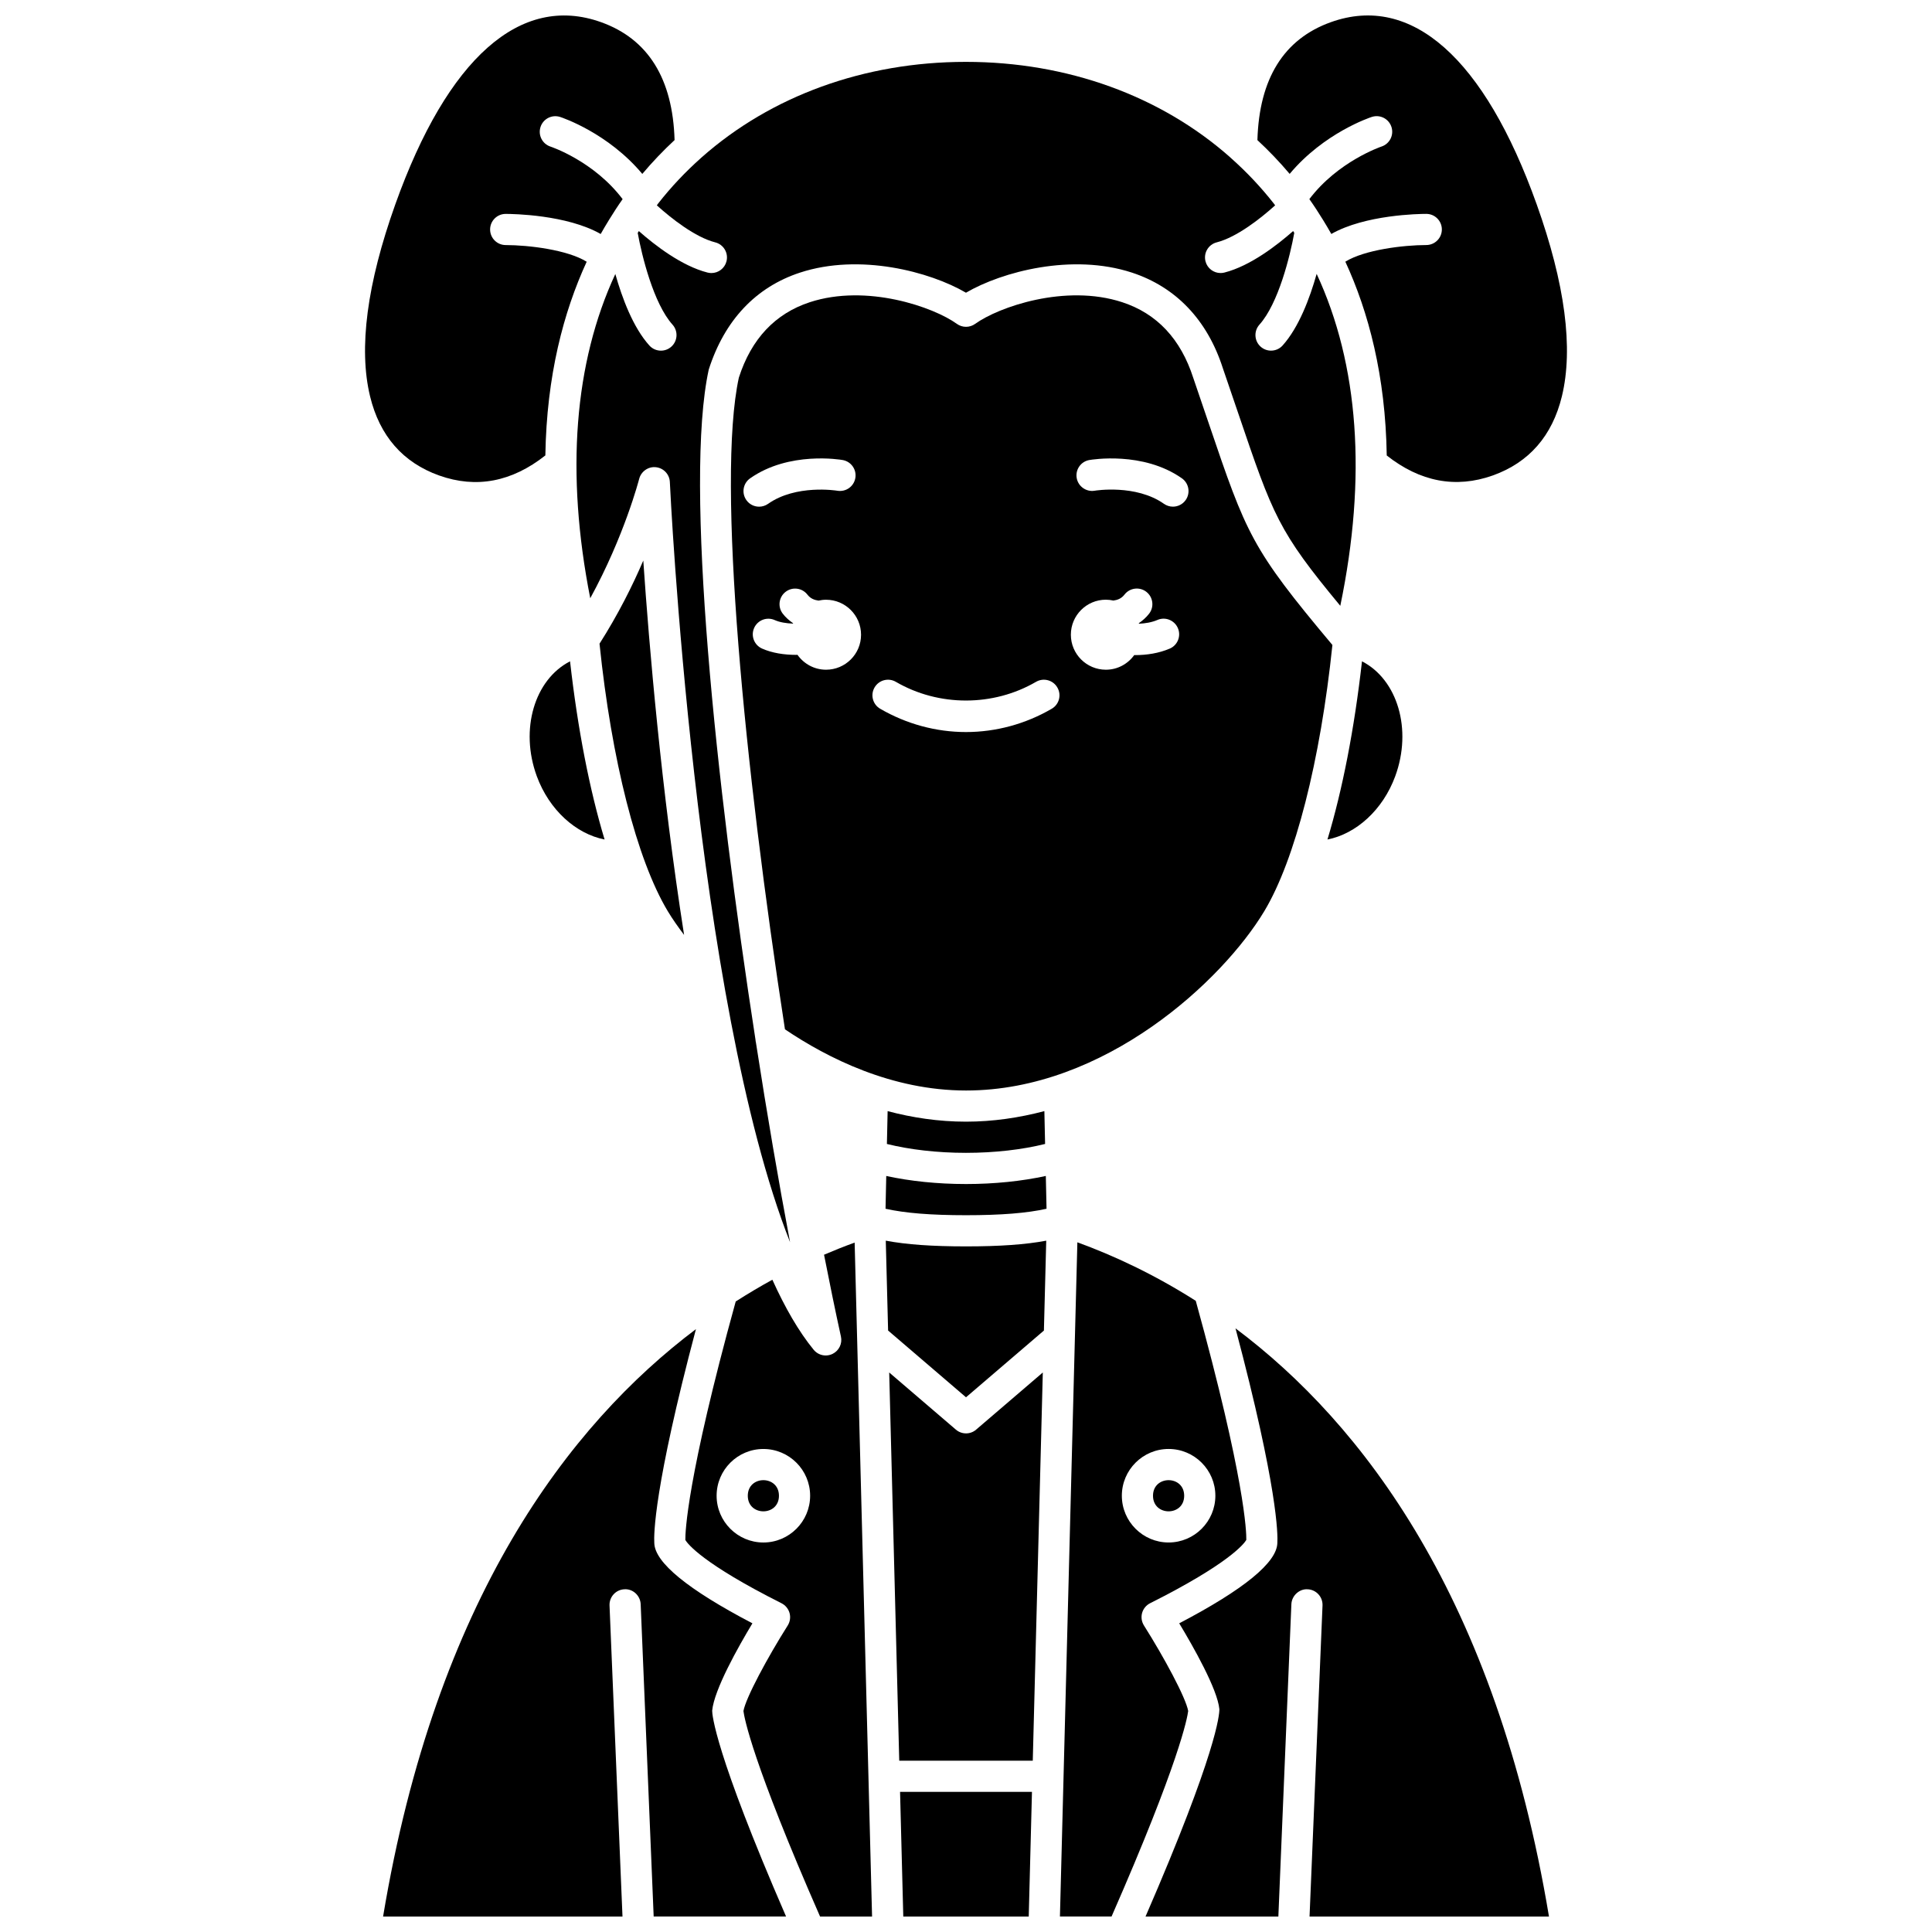
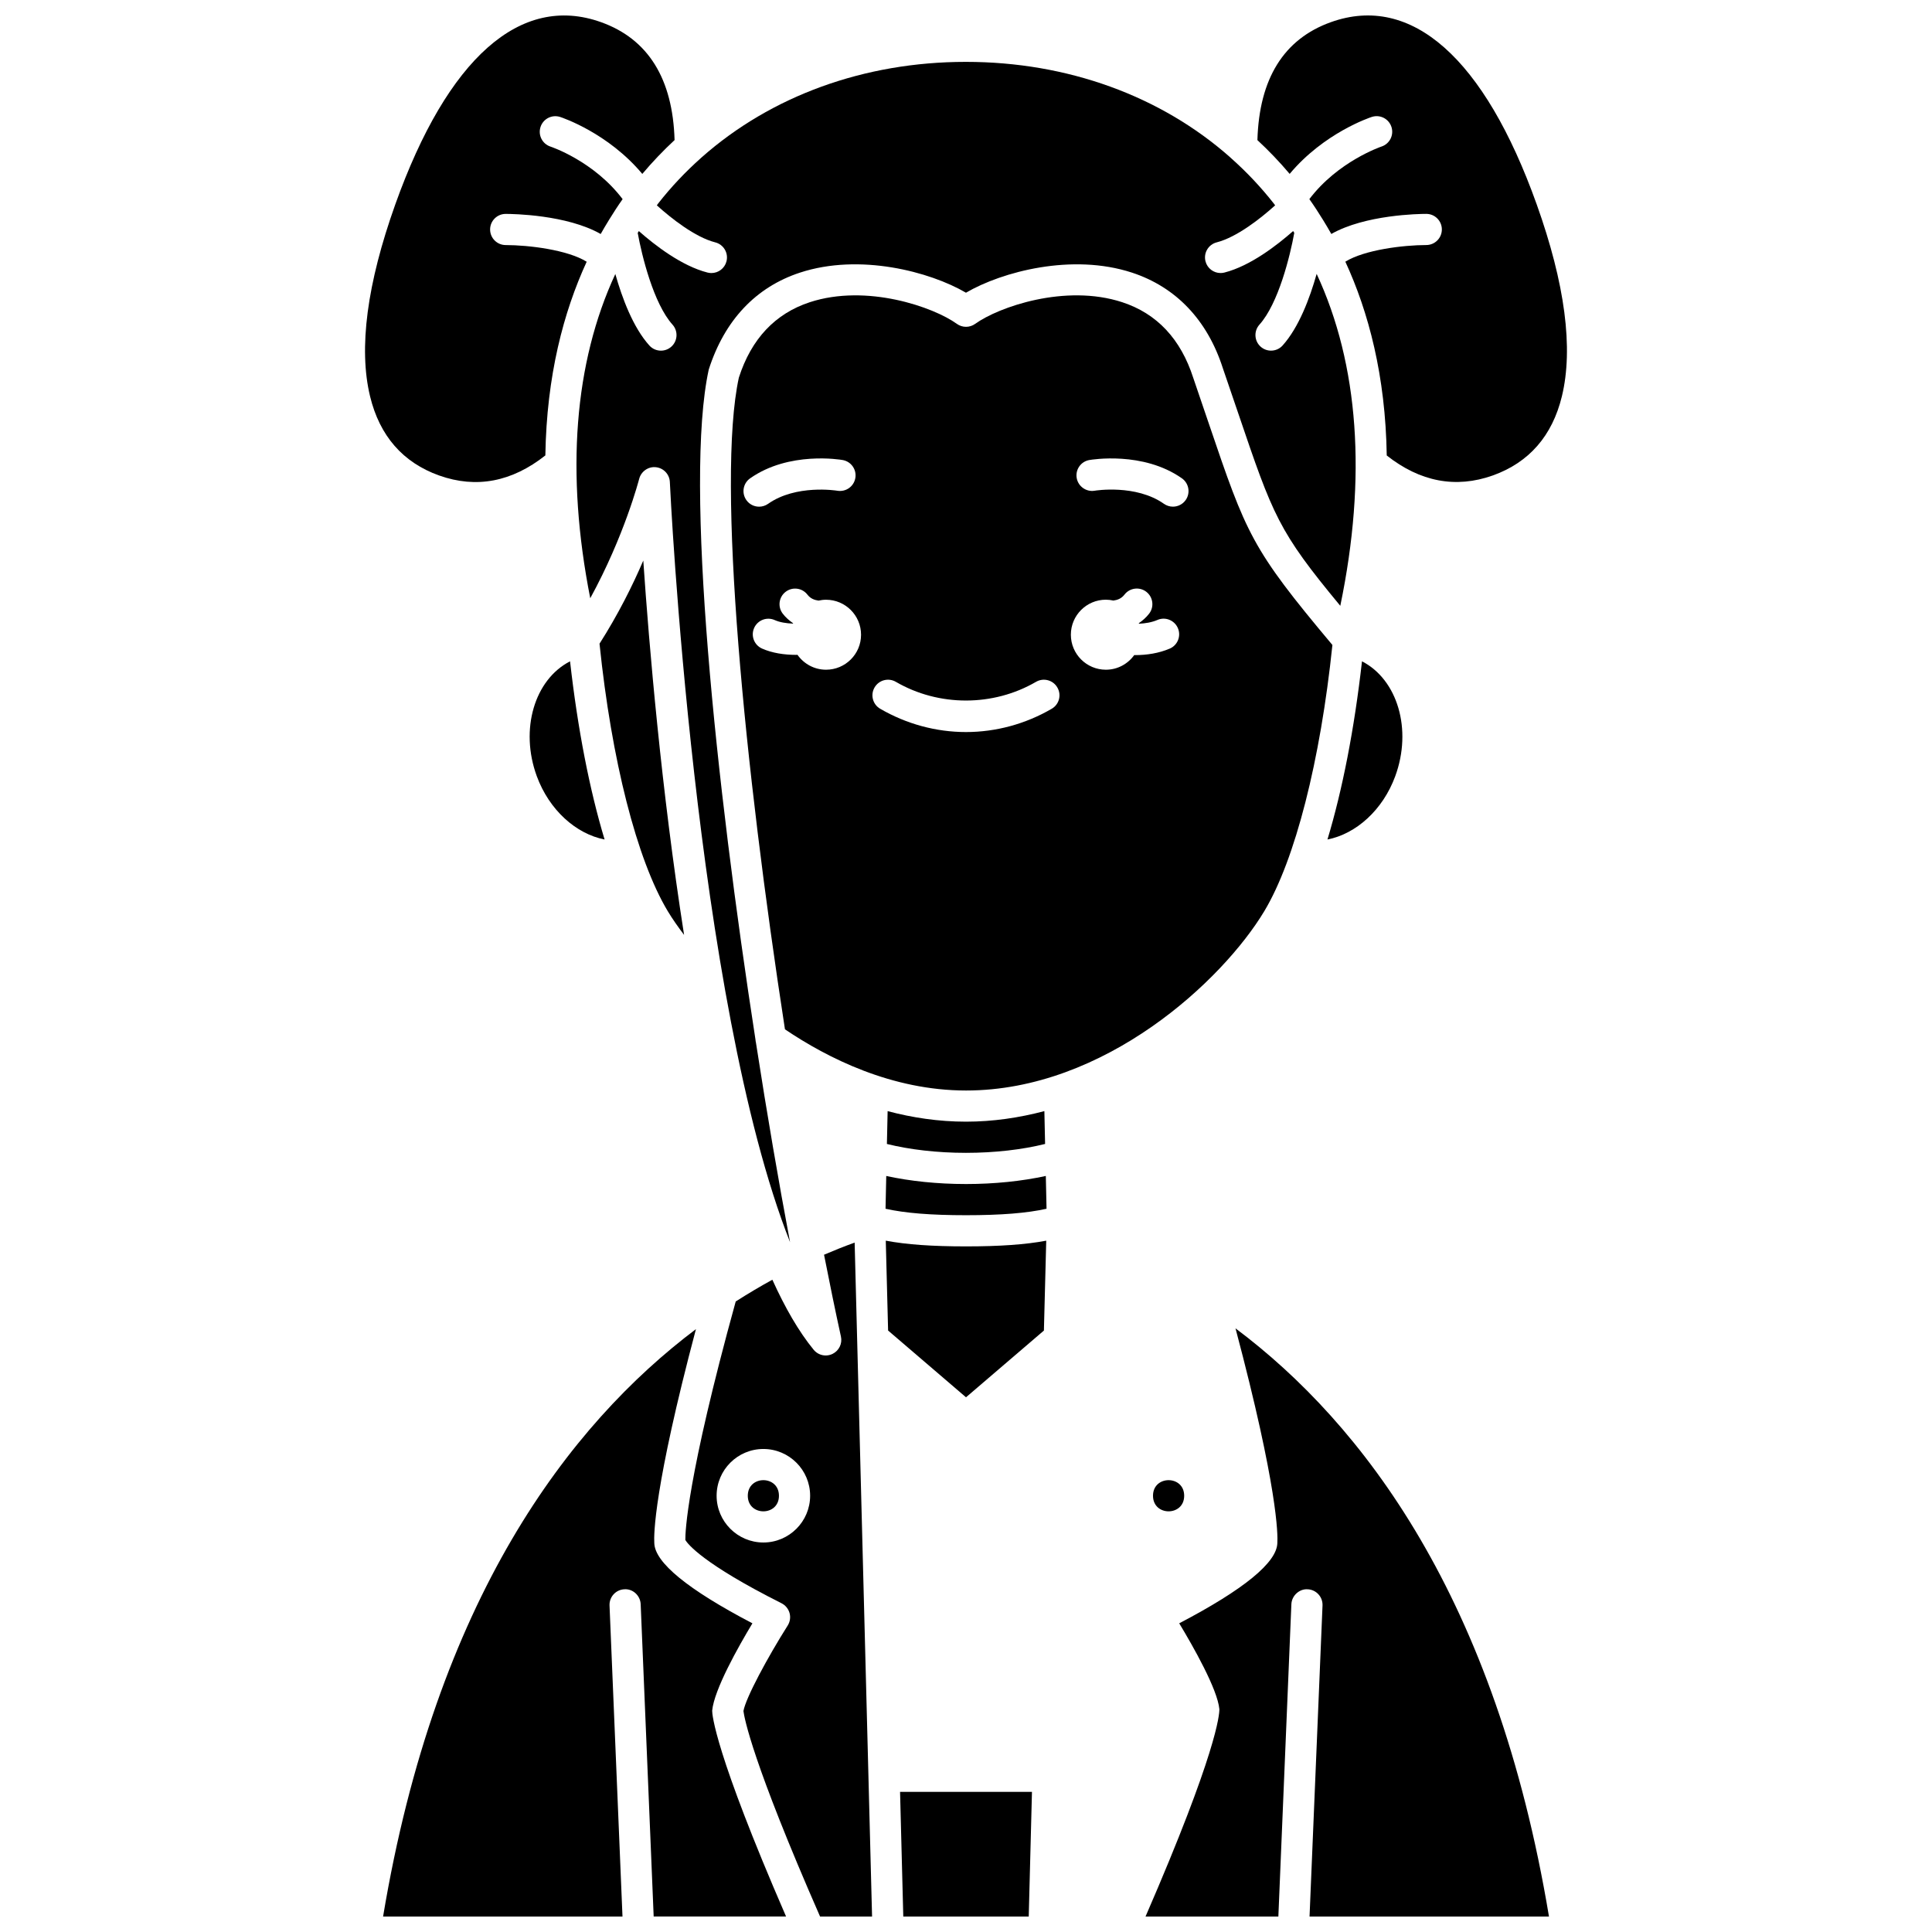
<svg xmlns="http://www.w3.org/2000/svg" width="800px" height="800px" version="1.1" viewBox="144 144 512 512">
  <defs>
    <clipPath id="g">
      <path d="m240 148.09h83v123.91h-83z" />
    </clipPath>
    <clipPath id="f">
      <path d="m245 496h108v155.9h-108z" />
    </clipPath>
    <clipPath id="e">
      <path d="m477 148.09h83v123.91h-83z" />
    </clipPath>
    <clipPath id="d">
-       <path d="m424 473h51v178.9h-51z" />
-     </clipPath>
+       </clipPath>
    <clipPath id="c">
      <path d="m447 496h108v155.9h-108z" />
    </clipPath>
    <clipPath id="b">
      <path d="m382 618h36v33.902h-36z" />
    </clipPath>
    <clipPath id="a">
      <path d="m325 473h51v178.9h-51z" />
    </clipPath>
  </defs>
  <path d="m350.43 540.39c0 5.504-8.258 5.504-8.258 0 0-5.508 8.258-5.508 8.258 0" />
  <path d="m286.26 349.71c3.293 8.949 10.375 15.277 17.961 16.766-3.973-13.168-7.129-29.297-9.152-47.219-9.387 4.816-13.379 18.008-8.809 30.453z" />
  <path d="m513.75 349.71c4.57-12.445 0.578-25.637-8.809-30.453-2.023 17.926-5.18 34.051-9.152 47.219 7.594-1.492 14.668-7.812 17.961-16.766z" />
  <g clip-path="url(#g)">
    <path d="m260.38 270.01c9.855 3.516 19.301 1.676 28.145-5.32 0.336-21.133 4.832-38.039 10.953-51.328-5.098-3.164-15.359-4.41-21.469-4.418-2.285-0.004-4.125-1.855-4.125-4.133 0.004-2.281 1.852-4.125 4.129-4.125h0.004c1.883 0 16.191 0.207 25.172 5.328 0.68-1.219 1.379-2.383 2.082-3.531 0.031-0.047 0.051-0.094 0.082-0.141 1.199-1.953 2.41-3.824 3.648-5.57-7.644-10.102-18.984-13.879-19.102-13.918-2.168-0.703-3.359-3.031-2.656-5.203 0.703-2.164 3.019-3.359 5.203-2.656 0.574 0.188 12.68 4.231 21.773 15.094 2.672-3.172 5.527-6.164 8.551-8.969-0.473-16.234-6.981-26.781-19.492-31.25-21.324-7.613-40.676 9.527-54.508 48.262-7.527 21.078-9.777 38.199-6.695 50.906 2.543 10.484 8.703 17.539 18.305 20.973z" />
  </g>
  <g clip-path="url(#f)">
    <path d="m343.4 574.2c-17.133-8.969-25.867-16.113-26.004-21.27-0.137-2.172-0.137-14.598 11.035-56.695-33.707 25.379-68.891 71.582-82.91 155.67l63.445-0.004-3.434-82.426c-0.094-2.281 1.672-4.207 3.953-4.301 2.234-0.152 4.203 1.672 4.301 3.953l3.445 82.77h35.086c-18.926-43.582-19.582-53.523-19.586-54.539 0.523-5.598 6.902-16.906 10.668-23.16z" />
  </g>
  <path d="m325.29 391.76c-6.016-38.305-9.262-76.547-10.812-99.207-2.84 6.637-6.684 14.324-11.598 22.031 3.168 30.805 9.887 57.227 18.066 70.855 1.23 2.055 2.731 4.18 4.344 6.32z" />
  <path d="m318.07 198.42c3.824 3.461 10.18 8.465 15.477 9.809 2.211 0.562 3.543 2.809 2.981 5.023-0.477 1.867-2.152 3.109-4 3.109-0.34 0-0.68-0.043-1.023-0.129-6.875-1.75-14.004-7.285-18.203-10.992-0.102 0.16-0.199 0.32-0.301 0.484 1.09 6.031 4.203 18.727 9.223 24.309 1.523 1.695 1.387 4.309-0.305 5.832-0.789 0.711-1.781 1.062-2.762 1.062-1.129 0-2.254-0.457-3.07-1.367-4.301-4.773-7.199-12.504-9.02-18.945-10.902 23.516-13.199 52.684-6.644 85.926 9.062-16.551 12.918-31.461 12.965-31.633 0.504-1.984 2.434-3.316 4.418-3.094 2.039 0.207 3.617 1.871 3.711 3.914 0.074 1.574 6.543 137.33 31.855 201.47-2.981-15.789-6.094-33.863-9.035-52.867-0.074-0.273-0.105-0.543-0.129-0.824-10.508-67.965-18.934-147.58-12.383-177.57 4.195-13.113 12.52-21.867 24.18-25.691 15.84-5.195 34.441-0.258 43.988 5.324 9.547-5.578 28.141-10.52 43.988-5.324 11.66 3.824 19.988 12.578 24.078 25.309 1.5 4.352 2.84 8.312 4.055 11.883 9.258 27.273 10.652 31.293 27.078 51.109 7.074-34.09 4.891-63.969-6.266-87.965-1.82 6.449-4.723 14.191-9.023 18.973-0.812 0.91-1.941 1.367-3.07 1.367-0.984 0-1.973-0.352-2.762-1.062-1.695-1.523-1.828-4.137-0.305-5.832 5.039-5.598 8.141-18.293 9.227-24.316-0.098-0.16-0.199-0.32-0.301-0.48-4.195 3.703-11.324 9.242-18.203 10.996-0.344 0.086-0.688 0.129-1.023 0.129-1.844 0-3.523-1.242-4-3.109-0.566-2.215 0.773-4.461 2.981-5.023 5.297-1.348 11.652-6.348 15.477-9.809-0.125-0.156-0.227-0.328-0.352-0.48-3.43-4.367-7.227-8.383-11.352-12.047-0.074-0.07-0.148-0.133-0.219-0.207-18.344-16.227-43.062-25.285-70.039-25.285h-0.051c-26.93 0.008-51.605 9.066-69.934 25.277-0.059 0.062-0.125 0.117-0.188 0.172-4.109 3.656-7.906 7.664-11.324 12.023-0.141 0.18-0.258 0.367-0.395 0.547z" />
  <path d="m479.07 385.44c8.148-13.578 14.848-39.855 18.031-70.516-21.5-25.629-22.758-29.242-32.805-58.828-1.207-3.559-2.547-7.508-4.066-11.938-3.324-10.336-9.645-17.059-18.816-20.066-15.105-4.953-32.848 1.293-38.992 5.738-1.445 1.039-3.394 1.039-4.84 0-6.137-4.445-23.887-10.688-38.992-5.738-9.172 3.012-15.492 9.73-18.789 19.988-5.965 27.355 1.551 103.59 12.219 172.7 11.266 7.609 28.301 16.215 47.992 16.215 36.801 0 68.027-29.172 79.059-47.559zm-136.29-114.67c10.309-7.262 23.965-4.957 24.539-4.856 2.246 0.398 3.746 2.535 3.352 4.781-0.398 2.242-2.504 3.731-4.773 3.356-0.258-0.043-10.941-1.746-18.352 3.473-0.723 0.508-1.555 0.754-2.375 0.754-1.297 0-2.578-0.605-3.379-1.75-1.32-1.871-0.875-4.445 0.988-5.758zm20.133 50.711c-3.141 0-5.898-1.57-7.578-3.953-0.125 0-0.242 0.02-0.367 0.02-3.117 0-6.348-0.48-9.027-1.676-2.082-0.934-3.016-3.375-2.086-5.457 0.93-2.078 3.359-3.023 5.457-2.086 1.355 0.602 3.098 0.871 4.844 0.934 0.012-0.031 0.02-0.066 0.027-0.098-1.012-0.707-1.957-1.512-2.746-2.539-1.391-1.809-1.051-4.398 0.762-5.789 1.812-1.391 4.402-1.047 5.789 0.762 0.785 1.02 1.82 1.418 2.926 1.566 0.645-0.141 1.309-0.227 1.996-0.227 5.121 0 9.277 4.156 9.277 9.277 0.004 5.109-4.152 9.266-9.273 9.266zm59.805 10.348c-6.938 4.039-14.793 6.172-22.73 6.172-7.934 0-15.789-2.137-22.73-6.172-1.973-1.145-2.644-3.676-1.492-5.644 1.145-1.973 3.676-2.641 5.644-1.492 11.359 6.609 25.789 6.609 37.148 0 1.969-1.148 4.504-0.48 5.644 1.492 1.16 1.969 0.492 4.5-1.484 5.644zm31.262-15.938c-2.875 1.23-6.094 1.719-9.133 1.719-0.09 0-0.172-0.012-0.262-0.012-1.684 2.344-4.414 3.883-7.519 3.883-5.121 0-9.277-4.156-9.277-9.277s4.156-9.277 9.277-9.277c0.688 0 1.352 0.086 1.996 0.227 1.105-0.148 2.141-0.547 2.926-1.566 1.391-1.809 3.984-2.152 5.789-0.762 1.805 1.391 2.152 3.984 0.762 5.789-0.793 1.031-1.734 1.84-2.746 2.543 0.016 0.043 0.023 0.086 0.043 0.133 1.664-0.074 3.379-0.348 4.894-0.996 2.082-0.918 4.523 0.074 5.422 2.168 0.898 2.102-0.07 4.535-2.172 5.43zm4.234-39.371c-0.801 1.141-2.082 1.75-3.379 1.75-0.82 0-1.648-0.246-2.375-0.754-7.461-5.254-18.246-3.496-18.355-3.473-2.203 0.387-4.383-1.121-4.769-3.363-0.387-2.242 1.105-4.379 3.352-4.769 0.582-0.098 14.234-2.402 24.539 4.856 1.855 1.316 2.301 3.891 0.988 5.754z" />
  <path d="m379.23 438.46-0.191 8.703c6.043 1.496 13.305 2.352 20.953 2.352 7.656 0 14.922-0.855 20.969-2.356l-0.191-8.703c-6.672 1.758-13.613 2.797-20.77 2.797-7.316 0-14.277-1.07-20.77-2.793z" />
  <g clip-path="url(#e)">
    <path d="m551.23 198.13c-13.836-38.73-33.191-55.879-54.512-48.266-12.52 4.469-19.023 15.023-19.492 31.266 3.023 2.801 5.875 5.785 8.547 8.953 9.094-10.863 21.199-14.91 21.773-15.098 2.18-0.703 4.504 0.488 5.203 2.656 0.703 2.168-0.48 4.492-2.648 5.199-0.172 0.062-11.52 3.918-19.109 13.926 1.242 1.75 2.465 3.629 3.672 5.594 0.008 0.008 0.008 0.02 0.016 0.027 0.719 1.172 1.434 2.367 2.133 3.617 8.984-5.113 23.277-5.324 25.16-5.324h0.004c2.281 0 4.125 1.848 4.129 4.125 0 2.281-1.844 4.129-4.125 4.133-6.106 0.012-16.352 1.254-21.453 4.41 6.137 13.293 10.645 30.211 10.973 51.359 8.844 6.977 18.289 8.785 28.105 5.297 9.598-3.434 15.762-10.488 18.309-20.973 3.09-12.703 0.844-29.832-6.684-50.902z" />
  </g>
  <g clip-path="url(#d)">
    <path d="m447.16 574.77c-0.625-0.988-0.801-2.188-0.492-3.316 0.312-1.121 1.086-2.062 2.129-2.586 20.855-10.473 24.852-15.707 25.488-16.766 0.043-1.984-0.289-15.961-13.395-63.371-11.195-7.121-21.941-12.074-31.375-15.504l-4.621 178.67h13.68c17.973-40.992 20.082-52.656 20.309-54.469-0.617-3.527-6.461-14.336-11.723-22.656zm-5.859-34.387c0-6.832 5.559-12.391 12.391-12.391 6.832 0 12.391 5.559 12.391 12.391s-5.559 12.391-12.391 12.391c-6.832 0-12.391-5.562-12.391-12.391z" />
  </g>
  <path d="m457.82 540.39c0 5.504-8.262 5.504-8.262 0 0-5.508 8.262-5.508 8.262 0" />
  <g clip-path="url(#c)">
    <path d="m471.42 496.02c11.227 42.273 11.23 54.727 11.09 56.906-0.133 5.16-8.867 12.305-26.004 21.27 3.762 6.238 10.141 17.473 10.641 22.754 0.016 1.41-0.641 11.367-19.566 54.949h35.199l3.449-82.77c0.094-2.281 2.141-4.106 4.301-3.953 2.281 0.09 4.047 2.019 3.953 4.301l-3.438 82.426h63.453c-14.059-84.395-49.328-130.59-83.078-155.88z" />
  </g>
  <path d="m400 457.78c-7.543 0-14.832-0.762-21.133-2.137l-0.191 8.688c5.156 1.156 12.027 1.711 21.324 1.711 9.316 0 16.195-0.555 21.344-1.711l-0.191-8.691c-6.305 1.375-13.609 2.141-21.152 2.141z" />
  <g clip-path="url(#b)">
    <path d="m383.38 651.9h33.246l0.855-33.043h-34.957z" />
  </g>
  <path d="m378.74 472.79 0.617 23.816 20.645 17.691 20.645-17.688 0.617-23.816c-5.481 1.027-12.297 1.512-21.258 1.512-8.965 0-15.777-0.48-21.266-1.516z" />
  <g clip-path="url(#a)">
    <path d="m362.38 476.52c1.5 7.66 3 14.938 4.477 21.68 0.414 1.863-0.512 3.766-2.234 4.602-0.578 0.277-1.191 0.414-1.801 0.414-1.207 0-2.391-0.531-3.195-1.516-3.965-4.844-7.602-11.168-10.941-18.559-3.184 1.742-6.43 3.668-9.715 5.766-12.984 47.023-13.375 61.254-13.348 63.211 0.641 1.059 4.648 6.285 25.488 16.762 1.039 0.523 1.812 1.461 2.129 2.586 0.309 1.125 0.133 2.324-0.492 3.316-5.262 8.32-11.109 19.133-11.727 22.66 0.227 1.805 2.336 13.469 20.309 54.469h13.777l-4.617-178.61c-2.707 0.98-5.406 2.055-8.109 3.215zm-16.078 76.258c-6.832 0-12.391-5.559-12.391-12.391s5.559-12.391 12.391-12.391c6.832 0 12.391 5.559 12.391 12.391 0 6.828-5.559 12.391-12.391 12.391z" />
  </g>
-   <path d="m400 523.86c-0.953 0-1.918-0.332-2.684-0.996l-17.668-15.141 2.66 102.88h35.387l2.66-102.88-17.668 15.141c-0.773 0.672-1.734 1-2.688 1z" />
</svg>